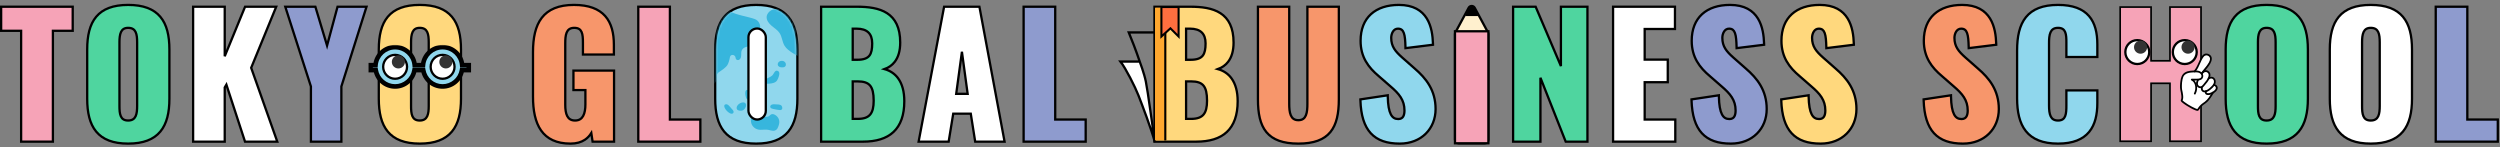
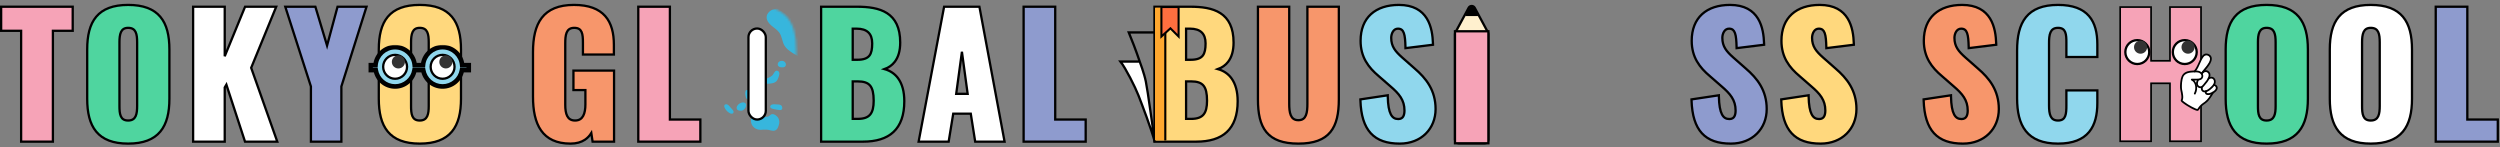
<svg xmlns="http://www.w3.org/2000/svg" width="1088" height="64" viewBox="0 0 1088 64" fill="none">
  <rect x="0" y="0" width="1088" height="64" fill="#808080" stroke="none" />
  <path d="M1073.78 2.925V52.023H1087.04V61.645H1060.03V2.925H1073.78Z" fill="#8E9BCE" stroke="black" />
  <path d="M1031.74 2.141C1038.35 2.141 1042.88 3.913 1045.75 7.298C1048.59 10.665 1049.7 15.53 1049.7 21.525V42.974C1049.7 48.97 1048.59 53.868 1045.75 57.27C1042.89 60.691 1038.35 62.5 1031.74 62.5C1025.17 62.5 1020.67 60.691 1017.84 57.268C1015.02 53.866 1013.93 48.968 1013.93 42.974V21.525C1013.93 15.531 1015.02 10.667 1017.84 7.3C1020.68 3.913 1025.17 2.141 1031.74 2.141ZM1031.74 12.12C1030.88 12.12 1030.23 12.312 1029.75 12.619C1029.27 12.926 1028.91 13.37 1028.64 13.935C1028.1 15.09 1027.97 16.681 1027.97 18.389V46.18C1027.97 47.83 1028.05 49.419 1028.57 50.592C1028.82 51.163 1029.17 51.618 1029.66 51.933C1030.15 52.249 1030.82 52.45 1031.74 52.45C1032.67 52.45 1033.35 52.249 1033.85 51.93C1034.36 51.612 1034.73 51.154 1035 50.581C1035.55 49.41 1035.66 47.821 1035.66 46.18V18.389C1035.66 16.675 1035.55 15.089 1035 13.938C1034.73 13.376 1034.36 12.932 1033.86 12.624C1033.35 12.315 1032.67 12.12 1031.74 12.12Z" fill="white" stroke="black" />
  <path d="M986.428 2.141C993.034 2.141 997.567 3.913 1000.43 7.298C1003.28 10.665 1004.39 15.53 1004.39 21.525V42.974C1004.39 48.97 1003.28 53.868 1000.43 57.27C997.569 60.691 993.037 62.5 986.428 62.5C979.853 62.5 975.356 60.691 972.521 57.268C969.704 53.866 968.612 48.968 968.612 42.974V21.525C968.612 15.531 969.704 10.667 972.523 7.3C975.359 3.913 979.856 2.141 986.428 2.141ZM986.428 12.12C985.559 12.12 984.918 12.312 984.436 12.619C983.953 12.926 983.593 13.37 983.326 13.935C982.781 15.09 982.652 16.681 982.652 18.389V46.18C982.652 47.83 982.73 49.419 983.251 50.592C983.505 51.163 983.858 51.618 984.348 51.933C984.838 52.249 985.504 52.45 986.428 52.45C987.351 52.45 988.029 52.249 988.535 51.93C989.041 51.612 989.411 51.154 989.682 50.581C990.235 49.41 990.347 47.821 990.347 46.18V18.389C990.347 16.675 990.234 15.089 989.683 13.938C989.414 13.376 989.045 12.932 988.541 12.624C988.035 12.315 987.355 12.12 986.428 12.12Z" fill="#4FD59F" stroke="black" />
  <path d="M923.055 61.145V3.425H935.81V26.798H944.717V3.425H957.544V61.145H944.717V35.919H935.81V61.145H923.055Z" fill="#F6A3B7" />
  <path d="M935.81 3.425H923.054V61.145H935.81V35.919H944.717V61.145H957.544V3.425H944.717V26.798H935.81V3.425ZM958.257 61.858H944.005V36.632H936.523V61.858H922.342V2.713H936.523V26.085H944.005V2.713H958.257V61.858Z" fill="black" />
  <g clip-path="url(#clip0_799_2460)">
    <path d="M951.95 45.753C951.38 45.468 950.05 44.209 949.456 43.615C949.575 43.022 949.812 41.691 949.812 41.121C949.812 40.409 949.1 37.915 949.1 36.846C949.1 35.777 949.456 33.283 950.525 32.214C951.38 31.359 953.969 31.145 955.157 31.145L958.007 25.444C958.363 24.851 959.432 23.734 960.857 24.019C962.283 24.304 962.164 25.801 961.926 26.513L958.72 31.145C959.076 31.026 960.002 30.86 960.857 31.145C961.926 31.501 961.57 32.926 961.214 33.995C961.807 33.877 963.138 33.782 963.708 34.352C964.42 35.064 964.064 36.133 963.708 36.846C963.945 36.965 964.492 37.345 964.777 37.915C965.133 38.627 963.351 40.052 962.639 40.765L960.501 43.972L958.007 46.109L956.225 47.891L951.95 45.753Z" fill="white" />
    <path d="M958.551 32.198C958.796 31.794 959.117 31.434 959.416 31.071C959.868 30.522 960.32 29.972 960.749 29.405C961.553 28.342 962.472 27.076 962.571 25.697C962.67 24.319 961.539 23.392 960.281 23.311C958.891 23.221 958.066 24.6 957.528 25.681C956.671 27.401 956.08 29.316 954.842 30.816C954.524 31.201 955.073 31.756 955.393 31.369C956.425 30.118 957.047 28.613 957.702 27.145C957.996 26.487 958.292 25.823 958.678 25.213C958.943 24.794 959.283 24.334 959.766 24.157C960.693 23.816 961.83 24.63 961.797 25.607C961.756 26.798 960.856 27.965 960.176 28.877C959.442 29.863 958.516 30.751 957.878 31.803C957.617 32.234 958.291 32.628 958.551 32.198Z" fill="black" />
    <path d="M959.728 39.455C959.327 40.318 959.662 41.211 960.659 41.349C961.655 41.487 962.707 41.018 963.493 40.502C964.231 40.018 965.074 39.293 965.13 38.343C965.185 37.393 964.41 36.669 963.528 36.598C963.028 36.558 963.031 37.34 963.528 37.38C964.075 37.424 964.471 37.993 964.312 38.519C964.146 39.074 963.56 39.524 963.1 39.826C962.598 40.155 962.049 40.391 961.464 40.522C960.953 40.637 960.039 40.626 960.4 39.849C960.61 39.395 959.939 38.998 959.728 39.454V39.455Z" fill="black" />
    <path d="M957.909 38.017C957.645 39.052 958.149 40.008 959.238 40.181C960.217 40.338 961.223 39.639 961.957 39.067C963.287 38.031 965.083 36.14 963.978 34.336C963.294 33.22 962.025 33.218 960.993 33.813C960.558 34.064 960.95 34.74 961.386 34.488C961.794 34.253 962.288 34.043 962.754 34.246C963.164 34.425 963.422 34.824 963.502 35.254C963.653 36.076 963.167 36.744 962.654 37.337C962.046 38.041 961.315 38.665 960.493 39.102C960.078 39.323 959.629 39.513 959.16 39.361C958.643 39.193 958.536 38.713 958.66 38.225C958.784 37.737 958.032 37.529 957.909 38.017V38.017Z" fill="black" />
    <path d="M956.238 34.532C955.983 35.105 955.689 35.719 955.712 36.362C955.732 36.911 955.951 37.453 956.347 37.837C957.197 38.663 958.4 38.471 959.128 37.602C960.136 36.4 961.292 35.183 961.809 33.669C962.162 32.632 962.005 31.514 961.03 30.883C959.87 30.132 958.584 30.762 957.878 31.804C957.595 32.221 958.27 32.613 958.55 32.199C958.989 31.553 959.742 31.08 960.507 31.481C961.271 31.882 961.319 32.626 961.095 33.344C960.745 34.468 959.946 35.409 959.205 36.296C958.704 36.897 958.058 37.984 957.137 37.465C956.144 36.907 956.545 35.741 956.909 34.927C957.112 34.472 956.441 34.073 956.237 34.532H956.238Z" fill="black" />
    <path d="M955.507 40.956C956.17 39.704 956.392 38.257 956.005 36.88C955.711 35.837 955.06 34.787 954.059 34.302L953.863 35.031C954.772 34.981 955.685 35.098 956.593 35.029C957.347 34.972 958.137 34.77 958.569 34.092C959.03 33.366 958.922 32.459 958.403 31.8C957.767 30.991 956.757 30.688 955.765 30.69C954.155 30.692 952.207 30.676 950.799 31.593C949.541 32.413 949.134 33.794 948.933 35.219C948.75 36.522 948.634 37.945 948.904 39.245C949.077 40.077 949.277 40.906 949.336 41.757C949.366 42.188 949.375 42.637 949.269 43.059C949.192 43.361 948.977 43.601 949.103 43.916C949.263 44.314 949.684 44.617 950.008 44.872C950.561 45.307 951.149 45.698 951.746 46.069C952.944 46.817 954.202 47.544 955.526 48.044C955.723 48.118 955.924 48.188 956.13 48.225C956.47 48.286 956.666 48.231 956.876 47.929C957.463 47.084 958.109 46.235 958.949 45.626C959.533 45.201 960.138 44.826 960.653 44.314C961.479 43.493 962.165 42.522 962.778 41.534C962.986 41.198 963.186 40.856 963.381 40.511C963.63 40.074 962.957 39.679 962.709 40.117C961.862 41.608 960.908 43.204 959.532 44.266C959.05 44.638 958.518 44.94 958.055 45.338C957.295 45.99 956.676 46.833 956.119 47.659L956.456 47.465C956.292 47.486 956.313 47.471 956.131 47.421C955.922 47.364 955.719 47.285 955.519 47.203C954.969 46.977 954.437 46.702 953.913 46.42C952.752 45.797 951.589 45.117 950.546 44.306C950.353 44.157 950.163 43.999 949.993 43.824C949.946 43.776 949.838 43.649 949.858 43.674C949.844 43.655 949.826 43.599 949.807 43.588C949.842 43.608 949.824 43.654 949.813 43.576L949.774 43.877C950.22 43.095 950.173 42.113 950.067 41.248C949.966 40.432 949.776 39.636 949.615 38.831C949.59 38.703 949.571 38.474 949.561 38.24C949.545 37.888 949.544 37.534 949.553 37.182C949.574 36.314 949.647 35.442 949.83 34.594C949.984 33.885 950.198 33.15 950.735 32.635C951.131 32.255 951.605 31.998 952.129 31.84C953.013 31.572 953.952 31.514 954.87 31.485C955.93 31.45 957.243 31.382 957.891 32.414C958.127 32.789 958.157 33.236 957.938 33.627C957.738 33.985 957.352 34.125 956.969 34.197C955.956 34.39 954.889 34.19 953.864 34.246C953.509 34.265 953.296 34.794 953.668 34.975C955.677 35.947 955.753 38.829 954.837 40.558C954.601 41.003 955.274 41.398 955.509 40.953L955.507 40.956Z" fill="black" />
  </g>
  <circle cx="930.145" cy="22.665" r="5.201" fill="white" stroke="black" />
  <circle cx="950.81" cy="22.665" r="5.201" fill="white" stroke="black" />
  <circle cx="931.57" cy="20.527" r="2.85" fill="#333333" />
  <circle cx="952.235" cy="20.527" r="2.85" fill="#333333" />
  <path d="M895.656 2.141C902.12 2.141 906.435 3.876 909.119 6.963C911.791 10.035 912.76 14.349 912.76 19.316V24.804H899.29V18.532C899.29 16.832 899.265 15.209 898.782 14.007C898.548 13.422 898.214 12.962 897.738 12.644C897.262 12.326 896.598 12.12 895.656 12.12C894.717 12.12 894.033 12.329 893.526 12.661C893.019 12.992 892.65 13.471 892.382 14.076C891.833 15.312 891.738 16.993 891.738 18.746V45.895C891.738 47.851 891.904 49.511 892.479 50.671C892.761 51.238 893.136 51.673 893.631 51.971C894.128 52.269 894.782 52.45 895.656 52.45C896.579 52.45 897.232 52.245 897.706 51.925C898.179 51.605 898.516 51.14 898.756 50.546C899.248 49.324 899.29 47.662 899.29 45.895V39.339H912.76V44.827C912.76 49.791 911.827 54.224 909.18 57.42C906.516 60.634 902.2 62.5 895.656 62.5C888.968 62.5 884.471 60.58 881.665 57.075C878.878 53.594 877.841 48.645 877.841 42.761V21.953C877.841 15.928 878.877 10.959 881.666 7.494C884.474 4.005 888.973 2.141 895.656 2.141Z" fill="#90D7ED" stroke="black" />
  <path d="M853.923 2.141C860.243 2.141 863.939 4.622 866.052 8.034C868.137 11.402 868.639 15.612 868.746 19.015L868.76 19.471L868.307 19.527L857.333 20.881L856.787 20.948L856.772 20.399C856.701 17.816 856.573 15.797 856.088 14.424C855.849 13.749 855.538 13.273 855.141 12.963C854.749 12.657 854.227 12.476 853.495 12.476C852.527 12.476 851.816 12.979 851.324 13.743C850.824 14.521 850.575 15.545 850.575 16.466C850.575 20.25 852.372 22.375 855.351 25.028L855.962 25.566L855.964 25.568L860.732 29.767C865.774 34.088 869.886 39.275 869.886 47.464C869.886 51.684 868.361 55.448 865.632 58.159C862.901 60.871 858.994 62.5 854.279 62.5C848.748 62.5 844.545 61.107 841.682 57.992C838.83 54.889 837.391 50.168 837.176 43.703L837.161 43.258L837.602 43.192L848.504 41.553L849.067 41.468L849.078 42.038C849.149 45.761 849.612 48.23 850.402 49.754C850.793 50.505 851.255 51.011 851.776 51.332C852.297 51.652 852.91 51.808 853.638 51.808C854.785 51.808 855.42 51.345 855.799 50.701C856.203 50.014 856.345 49.071 856.345 48.104C856.345 43.56 854.071 40.837 850.178 37.511L850.174 37.508L845.186 33.161V33.16C840.71 29.404 837.247 24.931 837.247 17.748C837.247 12.757 838.836 8.835 841.757 6.165C844.672 3.501 848.85 2.141 853.923 2.141Z" fill="#F7966B" stroke="black" />
  <path d="M791.961 2.141C798.281 2.141 801.977 4.622 804.09 8.034C806.175 11.402 806.677 15.612 806.784 19.015L806.798 19.471L806.345 19.527L795.371 20.881L794.825 20.948L794.811 20.399C794.739 17.816 794.611 15.797 794.126 14.424C793.888 13.749 793.576 13.273 793.179 12.963C792.787 12.657 792.265 12.476 791.533 12.476C790.565 12.476 789.854 12.979 789.362 13.743C788.862 14.521 788.613 15.545 788.613 16.466C788.613 20.25 790.411 22.375 793.389 25.028L794 25.566L794.002 25.568L798.771 29.767C803.812 34.088 807.924 39.275 807.924 47.464C807.924 51.684 806.399 55.448 803.67 58.159C800.94 60.871 797.032 62.5 792.317 62.5C786.786 62.5 782.583 61.107 779.72 57.992C776.868 54.889 775.429 50.168 775.214 43.703L775.199 43.258L775.64 43.192L786.542 41.553L787.105 41.468L787.116 42.038C787.187 45.761 787.65 48.23 788.44 49.754C788.831 50.505 789.293 51.011 789.814 51.332C790.335 51.652 790.948 51.808 791.676 51.808C792.823 51.808 793.458 51.345 793.837 50.701C794.241 50.014 794.383 49.071 794.383 48.104C794.383 43.56 792.109 40.837 788.216 37.511L788.212 37.508L783.224 33.161V33.16C778.748 29.404 775.285 24.931 775.285 17.748C775.285 12.757 776.874 8.835 779.795 6.165C782.71 3.501 786.888 2.141 791.961 2.141Z" fill="#FFD87D" stroke="black" />
  <path d="M752.907 2.141C759.227 2.141 762.923 4.622 765.036 8.034C767.121 11.402 767.623 15.612 767.73 19.015L767.744 19.471L767.291 19.527L756.317 20.881L755.771 20.948L755.757 20.399C755.685 17.816 755.558 15.797 755.072 14.424C754.834 13.749 754.522 13.273 754.125 12.963C753.734 12.657 753.212 12.476 752.479 12.476C751.511 12.476 750.8 12.979 750.309 13.743C749.808 14.521 749.56 15.545 749.56 16.466C749.56 20.25 751.357 22.375 754.335 25.028L754.946 25.566L754.948 25.568L759.717 29.767C764.758 34.088 768.87 39.275 768.87 47.464C768.87 51.684 767.345 55.448 764.616 58.159C761.886 60.871 757.978 62.5 753.264 62.5C747.733 62.5 743.529 61.107 740.666 57.992C737.814 54.889 736.376 50.168 736.16 43.703L736.146 43.258L736.586 43.192L747.488 41.553L748.052 41.468L748.062 42.038C748.133 45.761 748.596 48.23 749.387 49.754C749.777 50.505 750.24 51.011 750.761 51.332C751.281 51.652 751.895 51.808 752.622 51.808C753.769 51.808 754.404 51.345 754.783 50.701C755.187 50.014 755.329 49.071 755.329 48.104C755.329 43.56 753.055 40.837 749.162 37.511L749.158 37.508L744.17 33.161V33.16C739.694 29.404 736.231 24.931 736.231 17.748C736.232 12.757 737.82 8.835 740.741 6.165C743.656 3.501 747.834 2.141 752.907 2.141Z" fill="#8E9BCE" stroke="black" />
-   <path d="M728.947 2.925V12.619H715.764V25.942H725.812V35.778H715.764V52.023H729.09V61.645H702.009V2.925H728.947Z" fill="white" stroke="black" />
-   <path d="M668.312 2.925L668.44 3.229L679.31 28.764V2.925H690.855V61.645H681.394L681.269 61.329L670.404 33.84V61.645H658.502V2.925H668.312Z" fill="#4FD59F" stroke="black" />
  <path d="M639.157 3.396C639.724 2.345 641.231 2.345 641.798 3.396L647.567 14.104C647.685 14.322 647.747 14.567 647.747 14.815V60.857C647.747 61.686 647.075 62.357 646.247 62.357H634.708C633.88 62.357 633.208 61.686 633.208 60.857V14.815L633.22 14.63C633.243 14.446 633.299 14.268 633.388 14.104L639.157 3.396Z" fill="#FFF0CE" stroke="black" />
  <path d="M647.747 13.614V62.357H633.208V13.614H647.747Z" fill="#F6A3B7" stroke="black" />
  <path d="M608.803 2.141C615.123 2.141 618.819 4.622 620.932 8.034C623.017 11.402 623.518 15.612 623.625 19.015L623.64 19.471L623.187 19.527L612.213 20.881L611.667 20.948L611.652 20.399C611.581 17.816 611.453 15.797 610.968 14.424C610.729 13.749 610.418 13.273 610.021 12.963C609.629 12.657 609.107 12.476 608.375 12.476C607.407 12.476 606.695 12.979 606.204 13.743C605.704 14.521 605.455 15.545 605.455 16.466C605.455 20.25 607.252 22.375 610.23 25.028L610.842 25.566L610.844 25.568L615.611 29.767H615.612C620.653 34.088 624.766 39.275 624.766 47.464C624.766 51.684 623.241 55.448 620.512 58.159C617.781 60.871 613.874 62.5 609.159 62.5C603.628 62.5 599.425 61.107 596.562 57.992C593.71 54.889 592.271 50.168 592.056 43.703L592.041 43.258L592.481 43.192L603.384 41.553L603.947 41.468L603.958 42.038C604.029 45.761 604.491 48.23 605.282 49.754C605.673 50.505 606.135 51.011 606.656 51.332C607.177 51.652 607.79 51.808 608.518 51.808C609.665 51.808 610.299 51.345 610.679 50.701C611.083 50.014 611.225 49.071 611.225 48.104C611.225 43.56 608.95 40.837 605.058 37.511L605.054 37.508L600.065 33.161V33.16C595.59 29.404 592.127 24.931 592.127 17.748C592.127 12.757 593.716 8.835 596.637 6.165C599.551 3.501 603.73 2.141 608.803 2.141Z" fill="#90D7ED" stroke="black" />
  <path d="M561.068 2.925V45.183C561.068 47.002 561.18 48.815 561.751 50.164C562.032 50.827 562.415 51.354 562.932 51.718C563.445 52.08 564.129 52.308 565.059 52.308C565.989 52.308 566.666 52.081 567.172 51.72C567.681 51.358 568.055 50.832 568.328 50.169C568.883 48.819 568.977 47.006 568.977 45.183V2.925H582.66V43.259C582.66 49.347 581.698 54.181 578.965 57.491C576.213 60.823 571.761 62.5 565.059 62.501C558.321 62.501 553.868 60.823 551.124 57.49C548.4 54.18 547.456 49.345 547.456 43.259V2.925H561.068Z" fill="#F7966B" stroke="black" />
  <path d="M517.964 2.925C522.931 2.925 527.655 3.491 531.143 5.748C534.678 8.036 536.85 11.995 536.85 18.532C536.85 22.097 536.03 24.869 534.483 26.888C533.345 28.374 531.834 29.419 530.031 30.075C532.5 30.77 534.48 32.101 535.914 34.046C537.726 36.502 538.631 39.879 538.631 44.042C538.631 50.113 537.021 54.544 533.911 57.449C530.808 60.347 526.298 61.645 520.672 61.645H502.429V2.925H517.964ZM516.184 51.737H518.392C521.128 51.737 522.805 51.046 523.821 49.801C524.858 48.532 525.303 46.576 525.303 43.828C525.303 40.608 524.819 38.536 523.762 37.263C522.727 36.016 521.041 35.421 518.32 35.421H516.184V51.737ZM516.184 26.013H518.178C520.995 26.013 522.554 25.335 523.441 24.208C524.353 23.051 524.661 21.298 524.661 18.888C524.661 16.697 524.064 15.119 522.974 14.084C521.879 13.045 520.205 12.476 517.894 12.476H516.184V26.013Z" fill="#FFD87D" stroke="black" />
  <path d="M502.591 61.858C501.387 53.971 499.67 40.48 498.672 35.492C497.959 31.929 496.007 26.789 496.007 26.789H487.627C489.906 29.676 494.021 37.831 495.465 41.549C496.91 45.267 501.086 56.154 502.591 61.858Z" fill="white" />
  <path d="M502.591 14.114H491.239C492.384 16.877 494.47 22.178 496.007 26.789M496.007 26.789C496.007 26.789 497.959 31.929 498.672 35.492C499.67 40.48 501.387 53.971 502.591 61.858C501.086 56.154 496.91 45.267 495.465 41.549C494.021 37.831 489.906 29.676 487.627 26.789H496.007Z" stroke="black" />
  <rect x="502.662" y="3.354" width="4.988" height="57.72" fill="#FFA82F" />
  <line x1="507.13" y1="61.145" x2="507.13" y2="14.114" stroke="black" stroke-width="0.9" />
  <path d="M505.442 15.895V3.069H512.925V15.895L509.362 12.332L505.442 15.895Z" fill="#FF6F3F" stroke="black" stroke-width="0.9" />
  <path d="M459.231 2.925V52.023H472.486V61.645H445.477V2.925H459.231Z" fill="#8E9BCE" stroke="black" />
  <path d="M426.241 2.925L426.317 3.333L437.078 61.053L437.188 61.645H424.401L424.335 61.223L422.478 49.459H414.85L412.923 61.226L412.854 61.645H399.783L399.896 61.052L410.798 3.333L410.875 2.925H426.241ZM416.138 40.835H421.12L418.629 22.523L416.138 40.835Z" fill="white" stroke="black" />
  <path d="M372.885 2.925C377.852 2.925 382.576 3.492 386.063 5.749C389.599 8.037 391.77 11.996 391.771 18.532C391.771 22.097 390.951 24.87 389.404 26.888C388.266 28.374 386.755 29.42 384.952 30.076C387.421 30.77 389.4 32.102 390.835 34.046C392.647 36.503 393.552 39.879 393.552 44.042C393.552 50.113 391.942 54.544 388.832 57.449C385.729 60.348 381.218 61.645 375.593 61.645H357.35V2.925H372.885ZM371.104 51.738H373.312C376.049 51.738 377.726 51.046 378.742 49.801C379.779 48.532 380.224 46.576 380.224 43.829C380.224 40.608 379.74 38.537 378.683 37.263C377.647 36.016 375.962 35.421 373.241 35.421H371.104V51.738ZM371.104 26.013H373.099C375.916 26.013 377.475 25.335 378.362 24.209C379.274 23.051 379.582 21.298 379.582 18.888C379.582 16.697 378.985 15.119 377.895 14.085C376.799 13.046 375.126 12.476 372.814 12.476H371.104V26.013Z" fill="#4FD59F" stroke="black" />
  <path d="M291.537 2.925V52.023H304.792V61.645H277.782V2.925H291.537Z" fill="#F6A3B7" stroke="black" />
  <path d="M249.777 2.141C256.241 2.141 260.624 3.877 263.379 6.986C266.123 10.084 267.165 14.451 267.165 19.53V23.735H253.695V18.532C253.695 16.7 253.617 15.079 253.098 13.918C252.845 13.354 252.495 12.916 252.008 12.614C251.518 12.31 250.848 12.12 249.919 12.12C248.964 12.12 248.274 12.337 247.765 12.679C247.255 13.022 246.886 13.517 246.62 14.14C246.078 15.414 246.001 17.132 246.001 18.888V45.61C246.001 47.553 246.216 49.286 246.861 50.518C247.179 51.125 247.595 51.6 248.135 51.926C248.675 52.253 249.37 52.45 250.275 52.45C251.177 52.45 251.887 52.246 252.449 51.905C253.013 51.563 253.457 51.066 253.801 50.438C254.497 49.168 254.764 47.398 254.764 45.468V39.198H249.562V30.717H267.236V61.645H257.897L257.833 61.218L257.339 57.906C256.615 59.053 255.702 60.056 254.533 60.831C252.932 61.892 250.89 62.5 248.28 62.5C242.17 62.5 238.044 60.436 235.473 56.774C232.926 53.148 231.961 48.034 231.961 42.048V22.665C231.961 16.499 232.997 11.357 235.779 7.752C238.584 4.118 243.084 2.141 249.777 2.141Z" fill="#F7966B" stroke="black" />
  <path d="M182.666 2.141C189.272 2.141 193.804 3.913 196.667 7.298C199.514 10.665 200.624 15.53 200.624 21.525V42.974C200.624 48.97 199.514 53.868 196.668 57.27C193.806 60.691 189.275 62.5 182.666 62.5C176.091 62.5 171.594 60.691 168.759 57.268C165.941 53.866 164.85 48.968 164.85 42.974V21.525C164.85 15.531 165.941 10.667 168.761 7.3C171.597 3.913 176.094 2.141 182.666 2.141ZM182.666 12.12C181.797 12.12 181.155 12.312 180.673 12.619C180.19 12.926 179.83 13.37 179.563 13.935C179.019 15.09 178.89 16.681 178.89 18.389V46.18C178.89 47.83 178.967 49.419 179.488 50.592C179.743 51.164 180.095 51.618 180.585 51.933C181.075 52.249 181.742 52.45 182.666 52.45C183.589 52.45 184.267 52.249 184.772 51.93C185.278 51.612 185.648 51.154 185.919 50.581C186.472 49.41 186.584 47.821 186.584 46.18V18.389C186.584 16.675 186.471 15.089 185.92 13.938C185.651 13.376 185.283 12.932 184.778 12.624C184.272 12.315 183.593 12.12 182.666 12.12Z" fill="#FFD87D" stroke="black" />
  <path d="M137.249 2.925L137.356 3.282L142.338 19.843L146.799 3.295L146.898 2.925H159.507L159.303 3.576L148.565 37.633V61.645H135.309V37.635L124.359 3.579L124.149 2.925H137.249Z" fill="#8E9BCE" stroke="black" />
  <path d="M97.802 2.925V24.48L106.531 3.235L106.658 2.925H120.209L119.927 3.615L109.31 29.519L120.434 60.978L120.67 61.645H106.631L106.519 61.3L98.522 36.836L97.802 38.052V61.645H84.047V2.925H97.802Z" fill="white" stroke="black" />
  <path d="M55.763 2.141C62.369 2.141 66.902 3.913 69.765 7.298C72.612 10.665 73.722 15.53 73.722 21.525V42.974C73.722 48.97 72.611 53.868 69.766 57.27C66.904 60.691 62.372 62.5 55.763 62.5C49.188 62.5 44.691 60.691 41.856 57.268C39.039 53.866 37.947 48.968 37.947 42.974V21.525C37.947 15.531 39.039 10.667 41.858 7.3C44.694 3.913 49.191 2.141 55.763 2.141ZM55.763 12.12C54.894 12.12 54.253 12.312 53.77 12.619C53.288 12.926 52.928 13.37 52.661 13.935C52.117 15.09 51.987 16.681 51.987 18.389V46.18C51.987 47.83 52.065 49.419 52.586 50.592C52.84 51.164 53.193 51.618 53.683 51.933C54.173 52.249 54.839 52.45 55.763 52.45C56.686 52.45 57.364 52.249 57.87 51.93C58.376 51.612 58.746 51.154 59.017 50.581C59.569 49.41 59.682 47.821 59.682 46.18V18.389C59.682 16.675 59.569 15.089 59.018 13.938C58.748 13.376 58.38 12.932 57.876 12.624C57.37 12.315 56.69 12.12 55.763 12.12Z" fill="#4FD59F" stroke="black" />
  <path d="M31.643 2.925V13.403H23.02V61.645H9.193V13.403H0.5V2.925H31.643Z" fill="#F6A3B7" stroke="black" />
  <mask id="path-42-outside-1_799_2460" maskUnits="userSpaceOnUse" x="160.262" y="19.527" width="45" height="20" fill="black">
    <rect fill="white" x="160.262" y="19.527" width="45" height="20" />
    <path d="M192.615 20.527C197.098 20.527 200.773 23.977 201.135 28.366H204.017V30.504H201.046C200.367 34.548 196.852 37.63 192.615 37.63C188.379 37.63 184.864 34.548 184.186 30.504H180.381C179.702 34.548 176.187 37.63 171.95 37.63C167.713 37.63 164.199 34.548 163.521 30.504H161.262V28.366H163.431C163.793 23.977 167.468 20.527 171.95 20.527C176.433 20.527 180.108 23.977 180.47 28.366H184.096C184.458 23.977 188.133 20.527 192.615 20.527Z" />
  </mask>
  <path d="M192.615 20.527C197.098 20.527 200.773 23.977 201.135 28.366H204.017V30.504H201.046C200.367 34.548 196.852 37.63 192.615 37.63C188.379 37.63 184.864 34.548 184.186 30.504H180.381C179.702 34.548 176.187 37.63 171.95 37.63C167.713 37.63 164.199 34.548 163.521 30.504H161.262V28.366H163.431C163.793 23.977 167.468 20.527 171.95 20.527C176.433 20.527 180.108 23.977 180.47 28.366H184.096C184.458 23.977 188.133 20.527 192.615 20.527Z" fill="#90D7ED" />
  <path d="M192.615 20.527V19.527H192.615L192.615 20.527ZM201.135 28.366L200.138 28.448L200.214 29.366H201.135V28.366ZM204.017 28.366H205.017V27.366H204.017V28.366ZM204.017 30.504V31.504H205.017V30.504H204.017ZM201.046 30.504V29.504H200.2L200.06 30.338L201.046 30.504ZM192.615 37.63L192.615 38.63H192.615V37.63ZM184.186 30.504L185.172 30.338L185.032 29.504H184.186V30.504ZM180.381 30.504V29.504H179.535L179.395 30.338L180.381 30.504ZM171.95 37.63L171.95 38.63H171.95V37.63ZM163.521 30.504L164.507 30.338L164.367 29.504H163.521V30.504ZM161.262 30.504H160.262V31.504H161.262V30.504ZM161.262 28.366V27.366H160.262V28.366H161.262ZM163.431 28.366V29.366H164.352L164.427 28.448L163.431 28.366ZM171.95 20.527V19.527H171.95L171.95 20.527ZM180.47 28.366L179.473 28.448L179.549 29.366H180.47V28.366ZM184.096 28.366V29.366H185.017L185.092 28.448L184.096 28.366ZM192.615 20.527V21.527C196.573 21.527 199.819 24.573 200.138 28.448L201.135 28.366L202.131 28.284C201.727 23.381 197.623 19.527 192.615 19.527V20.527ZM201.135 28.366V29.366H204.017V28.366V27.366H201.135V28.366ZM204.017 28.366H203.017V30.504H204.017H205.017V28.366H204.017ZM204.017 30.504V29.504H201.046V30.504V31.504H204.017V30.504ZM201.046 30.504L200.06 30.338C199.46 33.909 196.355 36.63 192.615 36.63V37.63V38.63C197.349 38.63 201.274 35.187 202.032 30.669L201.046 30.504ZM192.615 37.63L192.615 36.63C188.876 36.63 185.771 33.909 185.172 30.338L184.186 30.504L183.199 30.669C183.958 35.186 187.882 38.63 192.615 38.63L192.615 37.63ZM184.186 30.504V29.504H180.381V30.504V31.504H184.186V30.504ZM180.381 30.504L179.395 30.338C178.795 33.909 175.69 36.63 171.95 36.63V37.63V38.63C176.684 38.63 180.609 35.187 181.367 30.669L180.381 30.504ZM171.95 37.63L171.95 36.63C168.211 36.63 165.106 33.909 164.507 30.338L163.521 30.504L162.534 30.669C163.293 35.186 167.216 38.63 171.95 38.63L171.95 37.63ZM163.521 30.504V29.504H161.262V30.504V31.504H163.521V30.504ZM161.262 30.504H162.262V28.366H161.262H160.262V30.504H161.262ZM161.262 28.366V29.366H163.431V28.366V27.366H161.262V28.366ZM163.431 28.366L164.427 28.448C164.747 24.573 167.993 21.527 171.95 21.527L171.95 20.527L171.95 19.527C166.942 19.527 162.838 23.381 162.434 28.284L163.431 28.366ZM171.95 20.527V21.527C175.908 21.527 179.153 24.573 179.473 28.448L180.47 28.366L181.466 28.284C181.062 23.381 176.958 19.527 171.95 19.527V20.527ZM180.47 28.366V29.366H184.096V28.366V27.366H180.47V28.366ZM184.096 28.366L185.092 28.448C185.412 24.573 188.658 21.527 192.615 21.527L192.615 20.527L192.615 19.527C187.608 19.527 183.503 23.381 183.099 28.284L184.096 28.366Z" fill="black" mask="url(#path-42-outside-1_799_2460)" />
  <circle cx="171.951" cy="29.078" r="5.201" fill="white" stroke="black" />
  <circle cx="192.616" cy="29.078" r="5.201" fill="white" stroke="black" />
  <circle cx="173.376" cy="26.941" r="2.85" fill="#333333" />
  <circle cx="194.041" cy="26.941" r="2.85" fill="#333333" />
-   <path d="M329.065 2.141C335.672 2.141 340.204 3.913 343.066 7.298C345.914 10.665 347.023 15.53 347.023 21.525V42.974C347.023 48.97 345.913 53.868 343.067 57.27C340.206 60.691 335.675 62.5 329.065 62.5C322.491 62.5 317.993 60.691 315.158 57.268C312.34 53.866 311.249 48.968 311.249 42.974V21.525C311.249 15.531 312.34 10.667 315.16 7.3C317.996 3.913 322.494 2.141 329.065 2.141Z" fill="#90D7ED" stroke="black" />
  <mask id="mask0_799_2460" style="mask-type:alpha" maskUnits="userSpaceOnUse" x="311" y="2" width="36" height="60">
    <path d="M329.065 62C316.096 62 311.749 54.874 311.749 42.974V21.525C311.749 9.625 316.096 2.641 329.065 2.641C342.105 2.641 346.523 9.625 346.523 21.525V42.974C346.523 54.874 342.105 62 329.065 62Z" fill="#90D7ED" />
  </mask>
  <g mask="url(#mask0_799_2460)">
-     <path d="M330.416 13.333C330.428 13.315 330.44 13.297 330.451 13.279C331.054 12.328 330.919 11.139 330.482 10.148C330.288 9.713 330.006 9.323 329.654 9.001C329.302 8.679 328.887 8.433 328.435 8.277C325.722 7.284 320.629 6.597 317.403 4.85C307.345 8.485 300.929 17.96 300.929 28.65C300.929 28.796 300.93 28.941 300.932 29.086C301.682 29.232 303.097 29.924 303.574 30.289C304.416 30.968 305.14 31.781 305.717 32.694C306.339 33.62 306.787 34.623 307.342 35.584C307.551 35.978 307.843 36.322 308.197 36.592C309.26 37.343 310.837 36.694 311.438 35.646C312.083 34.522 311.553 33.106 312.258 32.012C312.553 31.556 313.033 31.276 313.483 30.995C313.944 30.708 314.384 30.382 314.815 30.052C315.578 29.465 316.39 28.76 316.802 27.873C317.097 27.206 317.324 26.511 317.477 25.798C317.603 25.26 317.631 24.358 318.192 24.058C318.383 23.959 318.596 23.909 318.811 23.911C319.026 23.913 319.238 23.968 319.427 24.07C319.616 24.172 319.778 24.318 319.897 24.497C320.017 24.675 320.09 24.88 320.112 25.093C320.116 25.258 320.155 25.42 320.227 25.569C320.298 25.718 320.4 25.85 320.526 25.957C320.713 26.09 320.938 26.159 321.167 26.153C321.396 26.148 321.617 26.068 321.797 25.925C322.417 25.469 322.549 24.696 322.571 23.974C322.59 23.375 322.547 22.762 322.723 22.188C322.825 21.862 322.994 21.561 323.218 21.302C323.442 21.044 323.717 20.835 324.026 20.687C324.719 20.36 325.582 20.339 326.118 19.793C326.922 18.973 326.405 17.629 326.697 16.52C326.761 16.28 326.892 16.063 327.076 15.895C327.457 15.608 327.855 15.341 328.266 15.098C329.051 14.62 329.898 14.113 330.416 13.333Z" fill="#37B6DD" />
    <path d="M335.689 4.441C335.901 4.323 336.122 4.222 336.349 4.138C337.002 3.906 337.685 3.773 338.378 3.744C347.511 8.852 353.768 17.718 355.726 27.972C352.84 26.963 346.922 24.391 344.901 23.039C343.592 22.166 342.246 21.25 341.434 19.91C340.407 18.217 340.37 16.061 339.289 14.404C338.434 13.088 337.034 12.248 335.828 11.242C334.622 10.236 333.516 8.842 333.646 7.282C333.747 6.071 334.608 5.041 335.689 4.441Z" fill="#37B6DD" />
  </g>
  <path d="M316.365 45.421C316.176 45.368 315.977 45.36 315.784 45.4C315.642 45.425 315.509 45.488 315.4 45.583C315.31 45.681 315.244 45.8 315.209 45.929C315.174 46.058 315.171 46.194 315.2 46.324C315.288 46.766 315.472 47.184 315.739 47.547C316.056 48.006 316.435 48.419 316.866 48.773C317.288 49.111 317.844 49.477 318.402 49.492C318.534 49.506 318.667 49.486 318.789 49.435C318.911 49.383 319.019 49.302 319.101 49.198C319.183 49.095 319.238 48.972 319.261 48.841C319.283 48.711 319.272 48.577 319.229 48.451C319.145 48.182 318.996 47.937 318.796 47.738C318.59 47.502 318.379 47.271 318.164 47.041C317.764 46.613 317.422 46.099 316.961 45.731C316.785 45.589 316.583 45.483 316.365 45.421Z" fill="#37B6DD" />
  <path d="M335.748 45.58C335.519 45.696 335.343 45.896 335.258 46.138C335.185 46.325 335.184 46.532 335.254 46.72C335.339 46.905 335.486 47.055 335.669 47.145C336.093 47.371 336.6 47.422 337.062 47.53C337.799 47.699 338.547 47.82 339.3 47.894C339.6 47.945 339.908 47.881 340.162 47.714C340.611 47.365 340.464 46.621 340.239 46.181C339.956 45.629 339.282 45.538 338.72 45.474C338.187 45.413 337.65 45.419 337.116 45.387C336.651 45.328 336.179 45.395 335.748 45.58Z" fill="#37B6DD" />
  <path d="M336.56 36.106C335.959 36.279 335.341 36.381 334.718 36.411C334.153 36.456 333.345 36.548 332.939 36.023C332.824 35.845 332.763 35.635 332.767 35.42C332.77 35.205 332.837 34.997 332.958 34.823C333.29 34.306 333.852 34.119 334.373 33.874C334.965 33.624 335.524 33.294 336.034 32.891C336.791 32.243 337.261 30.067 338.657 30.957C339.412 31.438 339.191 32.422 338.968 33.146C338.799 33.787 338.542 34.399 338.207 34.964C337.79 35.6 337.246 35.884 336.56 36.106Z" fill="#37B6DD" />
-   <path d="M331.956 37.941C332.043 37.608 332.072 37.262 332.043 36.919C332.041 36.641 331.947 36.372 331.775 36.159C331.604 35.947 331.367 35.804 331.105 35.755C330.924 35.718 330.736 35.731 330.56 35.793C330.385 35.855 330.227 35.963 330.104 36.108C329.869 36.438 329.891 36.892 329.973 37.273C330.054 37.654 330.198 38.119 330.496 38.371C330.611 38.468 330.748 38.534 330.893 38.565C331.038 38.596 331.188 38.59 331.331 38.548C331.474 38.506 331.605 38.429 331.714 38.324C331.822 38.218 331.905 38.087 331.956 37.941Z" fill="#37B6DD" />
  <path d="M330.924 56.494C328.805 56.477 326.993 55.003 326.801 52.798C326.676 51.357 327.859 50.129 329.176 49.75C329.84 49.537 330.559 49.585 331.189 49.884C332.049 50.33 332.146 50.941 333.261 50.871C333.645 50.848 334.092 50.843 334.443 50.668C334.962 50.408 335.267 49.854 335.845 49.689C336.218 49.6 336.611 49.645 336.954 49.817C337.684 50.144 338.296 50.686 338.709 51.371C339.076 52.033 339.225 52.793 339.134 53.544C339.04 54.13 338.876 54.703 338.646 55.25C338.497 55.717 338.226 56.136 337.861 56.463C337.444 56.787 336.923 56.948 336.396 56.916C335.724 56.892 335.156 56.673 334.511 56.536C333.314 56.281 332.131 56.504 330.924 56.494Z" fill="#37B6DD" />
  <path d="M324.536 39.511C324.633 39.33 324.797 39.195 324.993 39.136C325.143 39.107 325.298 39.119 325.442 39.169C325.586 39.22 325.714 39.307 325.813 39.423C326.15 39.78 326.327 40.316 326.453 40.781C326.617 41.372 326.655 41.991 326.563 42.598C326.465 43.186 325.791 43.59 325.241 43.277C324.677 42.955 324.5 41.986 324.401 41.409C324.305 40.903 324.303 40.384 324.394 39.878C324.422 39.749 324.469 39.625 324.536 39.511Z" fill="#37B6DD" />
  <path d="M324.595 46.409C324.672 46.186 324.708 45.95 324.702 45.715C324.667 44.625 323.56 44.383 322.684 44.675C321.881 44.943 321.106 45.474 320.744 46.257C320.445 46.901 320.504 47.647 321.203 47.984C321.698 48.191 322.242 48.251 322.77 48.157C323.244 48.083 323.674 47.835 323.977 47.463C324.244 47.151 324.453 46.794 324.595 46.409Z" fill="#37B6DD" />
  <path d="M339.813 26.515C339.487 26.579 339.187 26.726 338.952 26.938C338.719 27.15 338.561 27.419 338.498 27.711C338.434 28.003 338.469 28.305 338.597 28.58C339.059 29.258 339.953 29.389 340.863 29.293C341.157 29.274 341.435 29.162 341.645 28.977C341.856 28.791 341.986 28.545 342.013 28.282C342.075 27.88 341.965 27.472 341.705 27.14C341.501 26.883 341.219 26.684 340.892 26.567C340.545 26.459 340.171 26.442 339.813 26.515Z" fill="#37B6DD" />
  <rect x="325.728" y="12.405" width="7.551" height="39.618" rx="3.776" fill="white" stroke="black" />
  <path d="M640.477 2.713C639.48 2.713 638.043 5.563 637.627 6.988H643.328C642.912 5.563 642.104 2.713 640.477 2.713Z" fill="black" />
  <defs>
    <clipPath id="clip0_799_2460">
      <rect width="16.39" height="24.941" fill="white" transform="translate(948.743 23.307)" />
    </clipPath>
  </defs>
</svg>